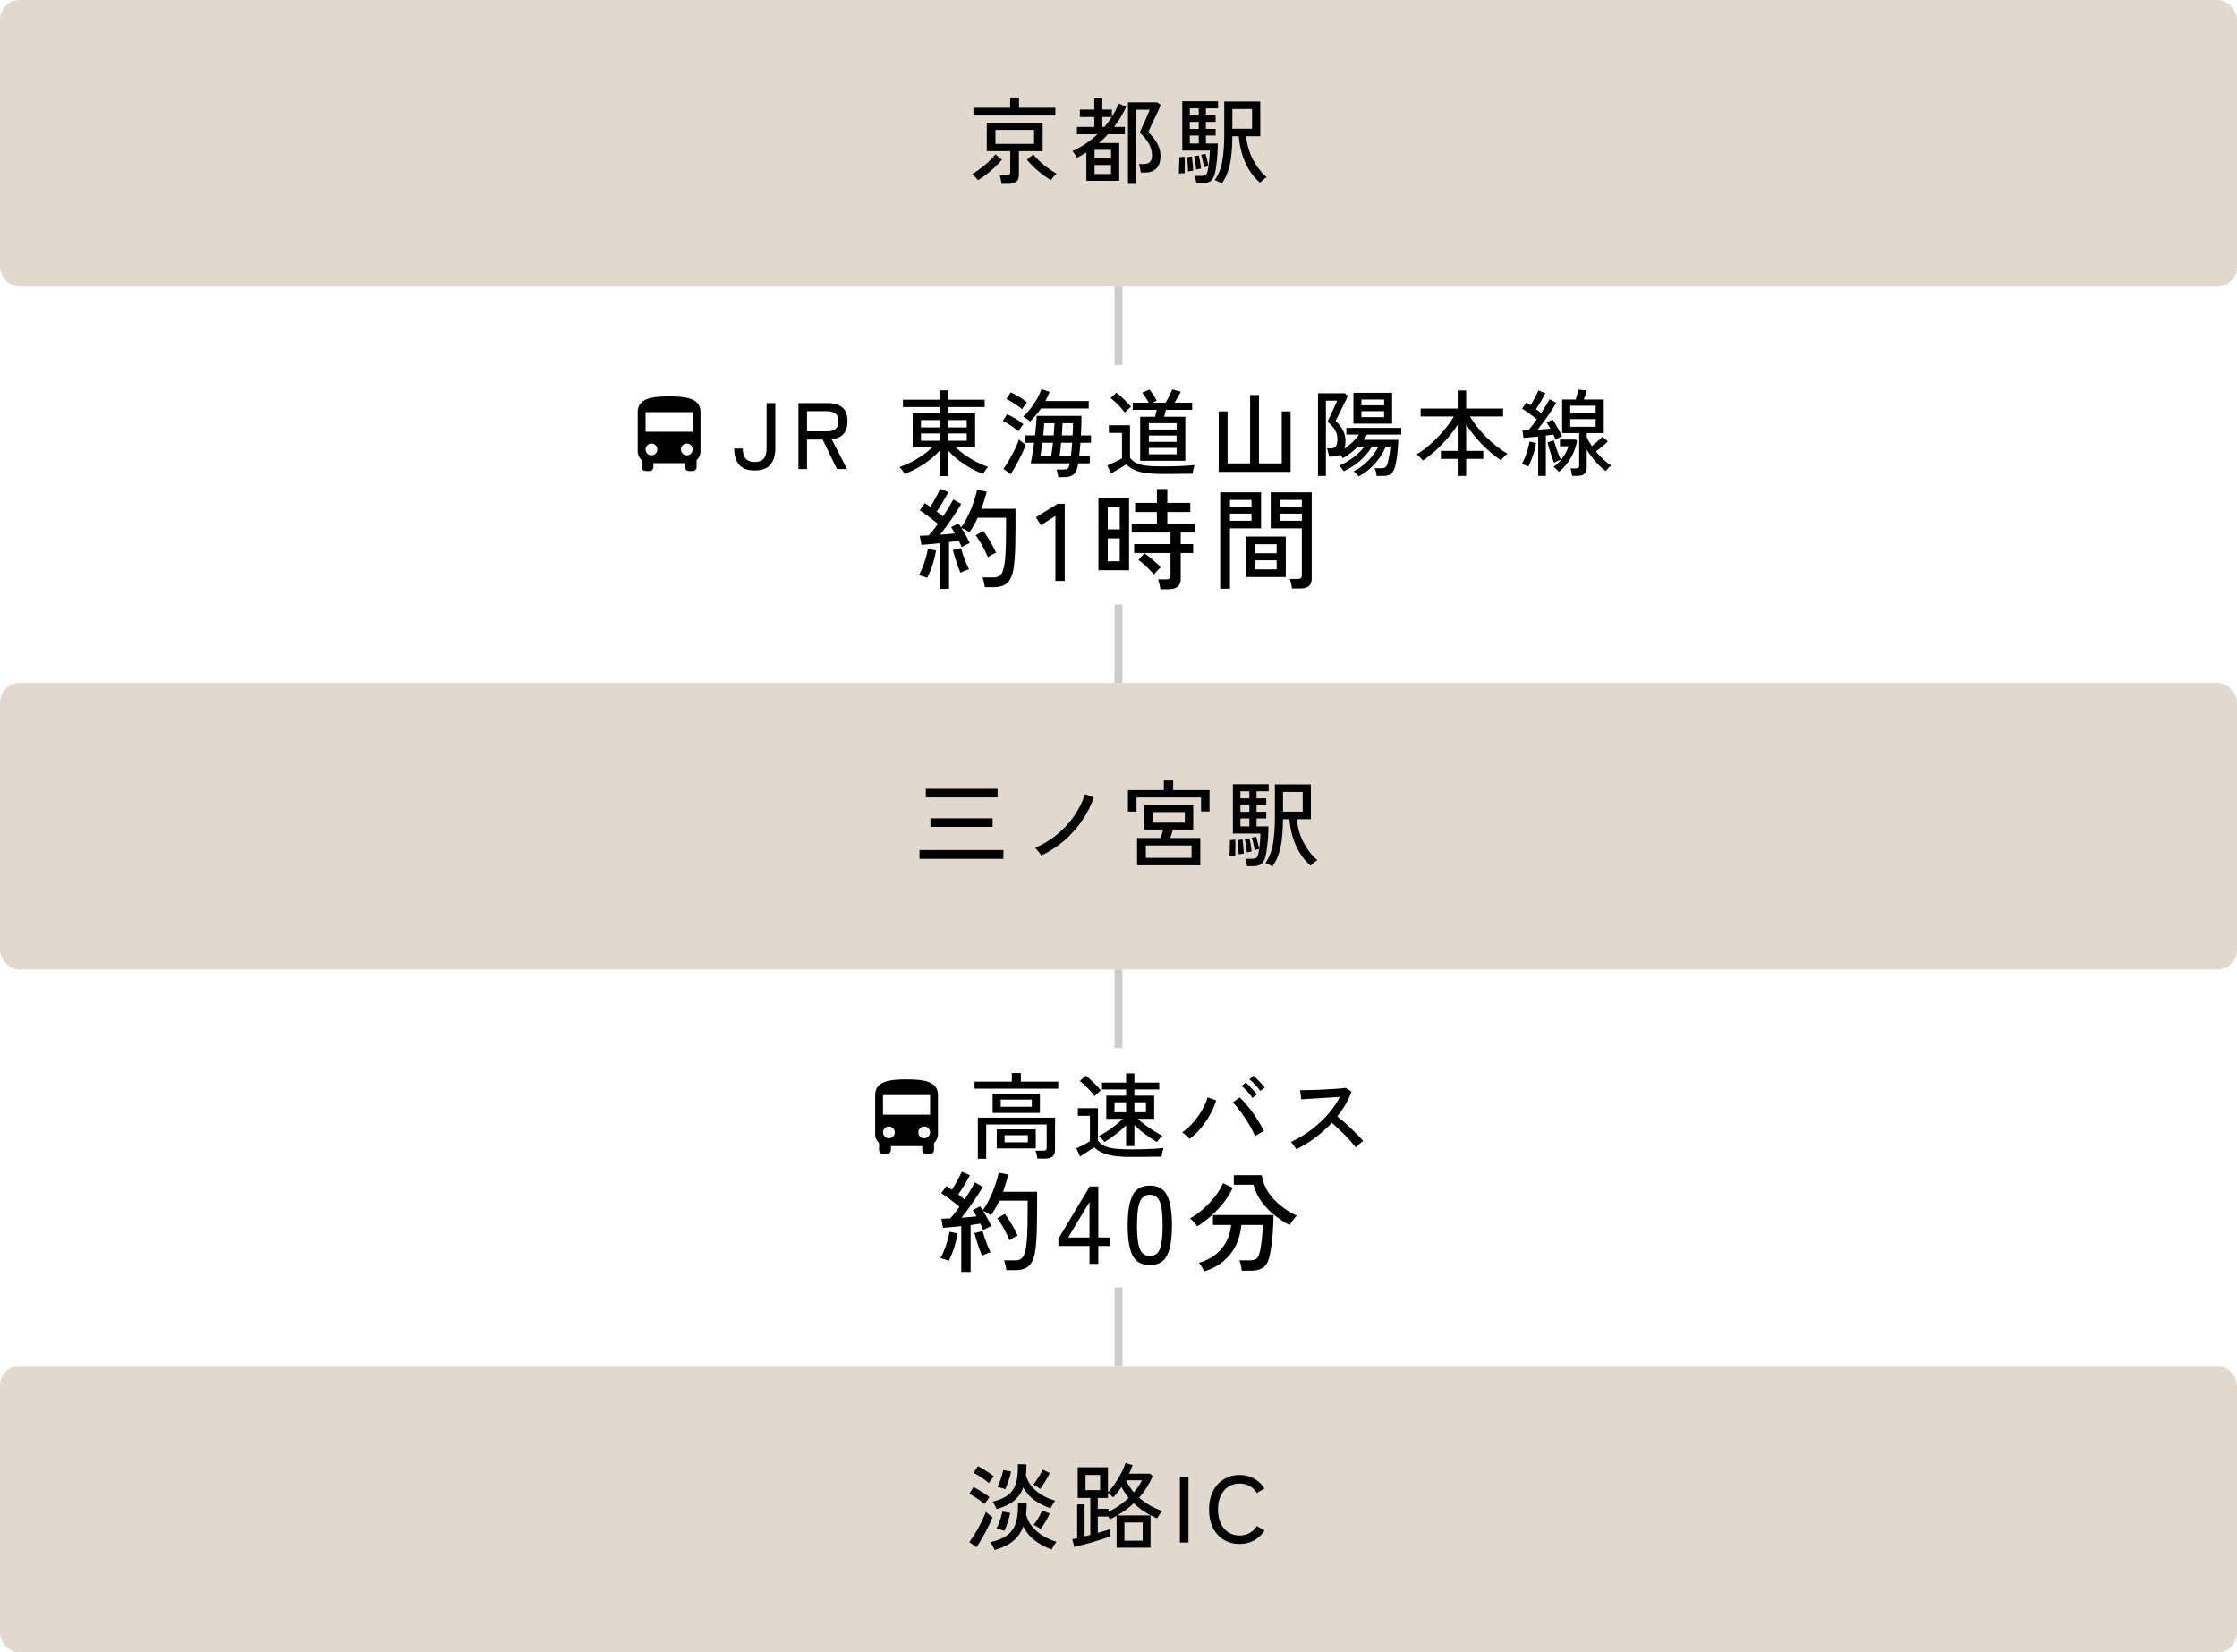
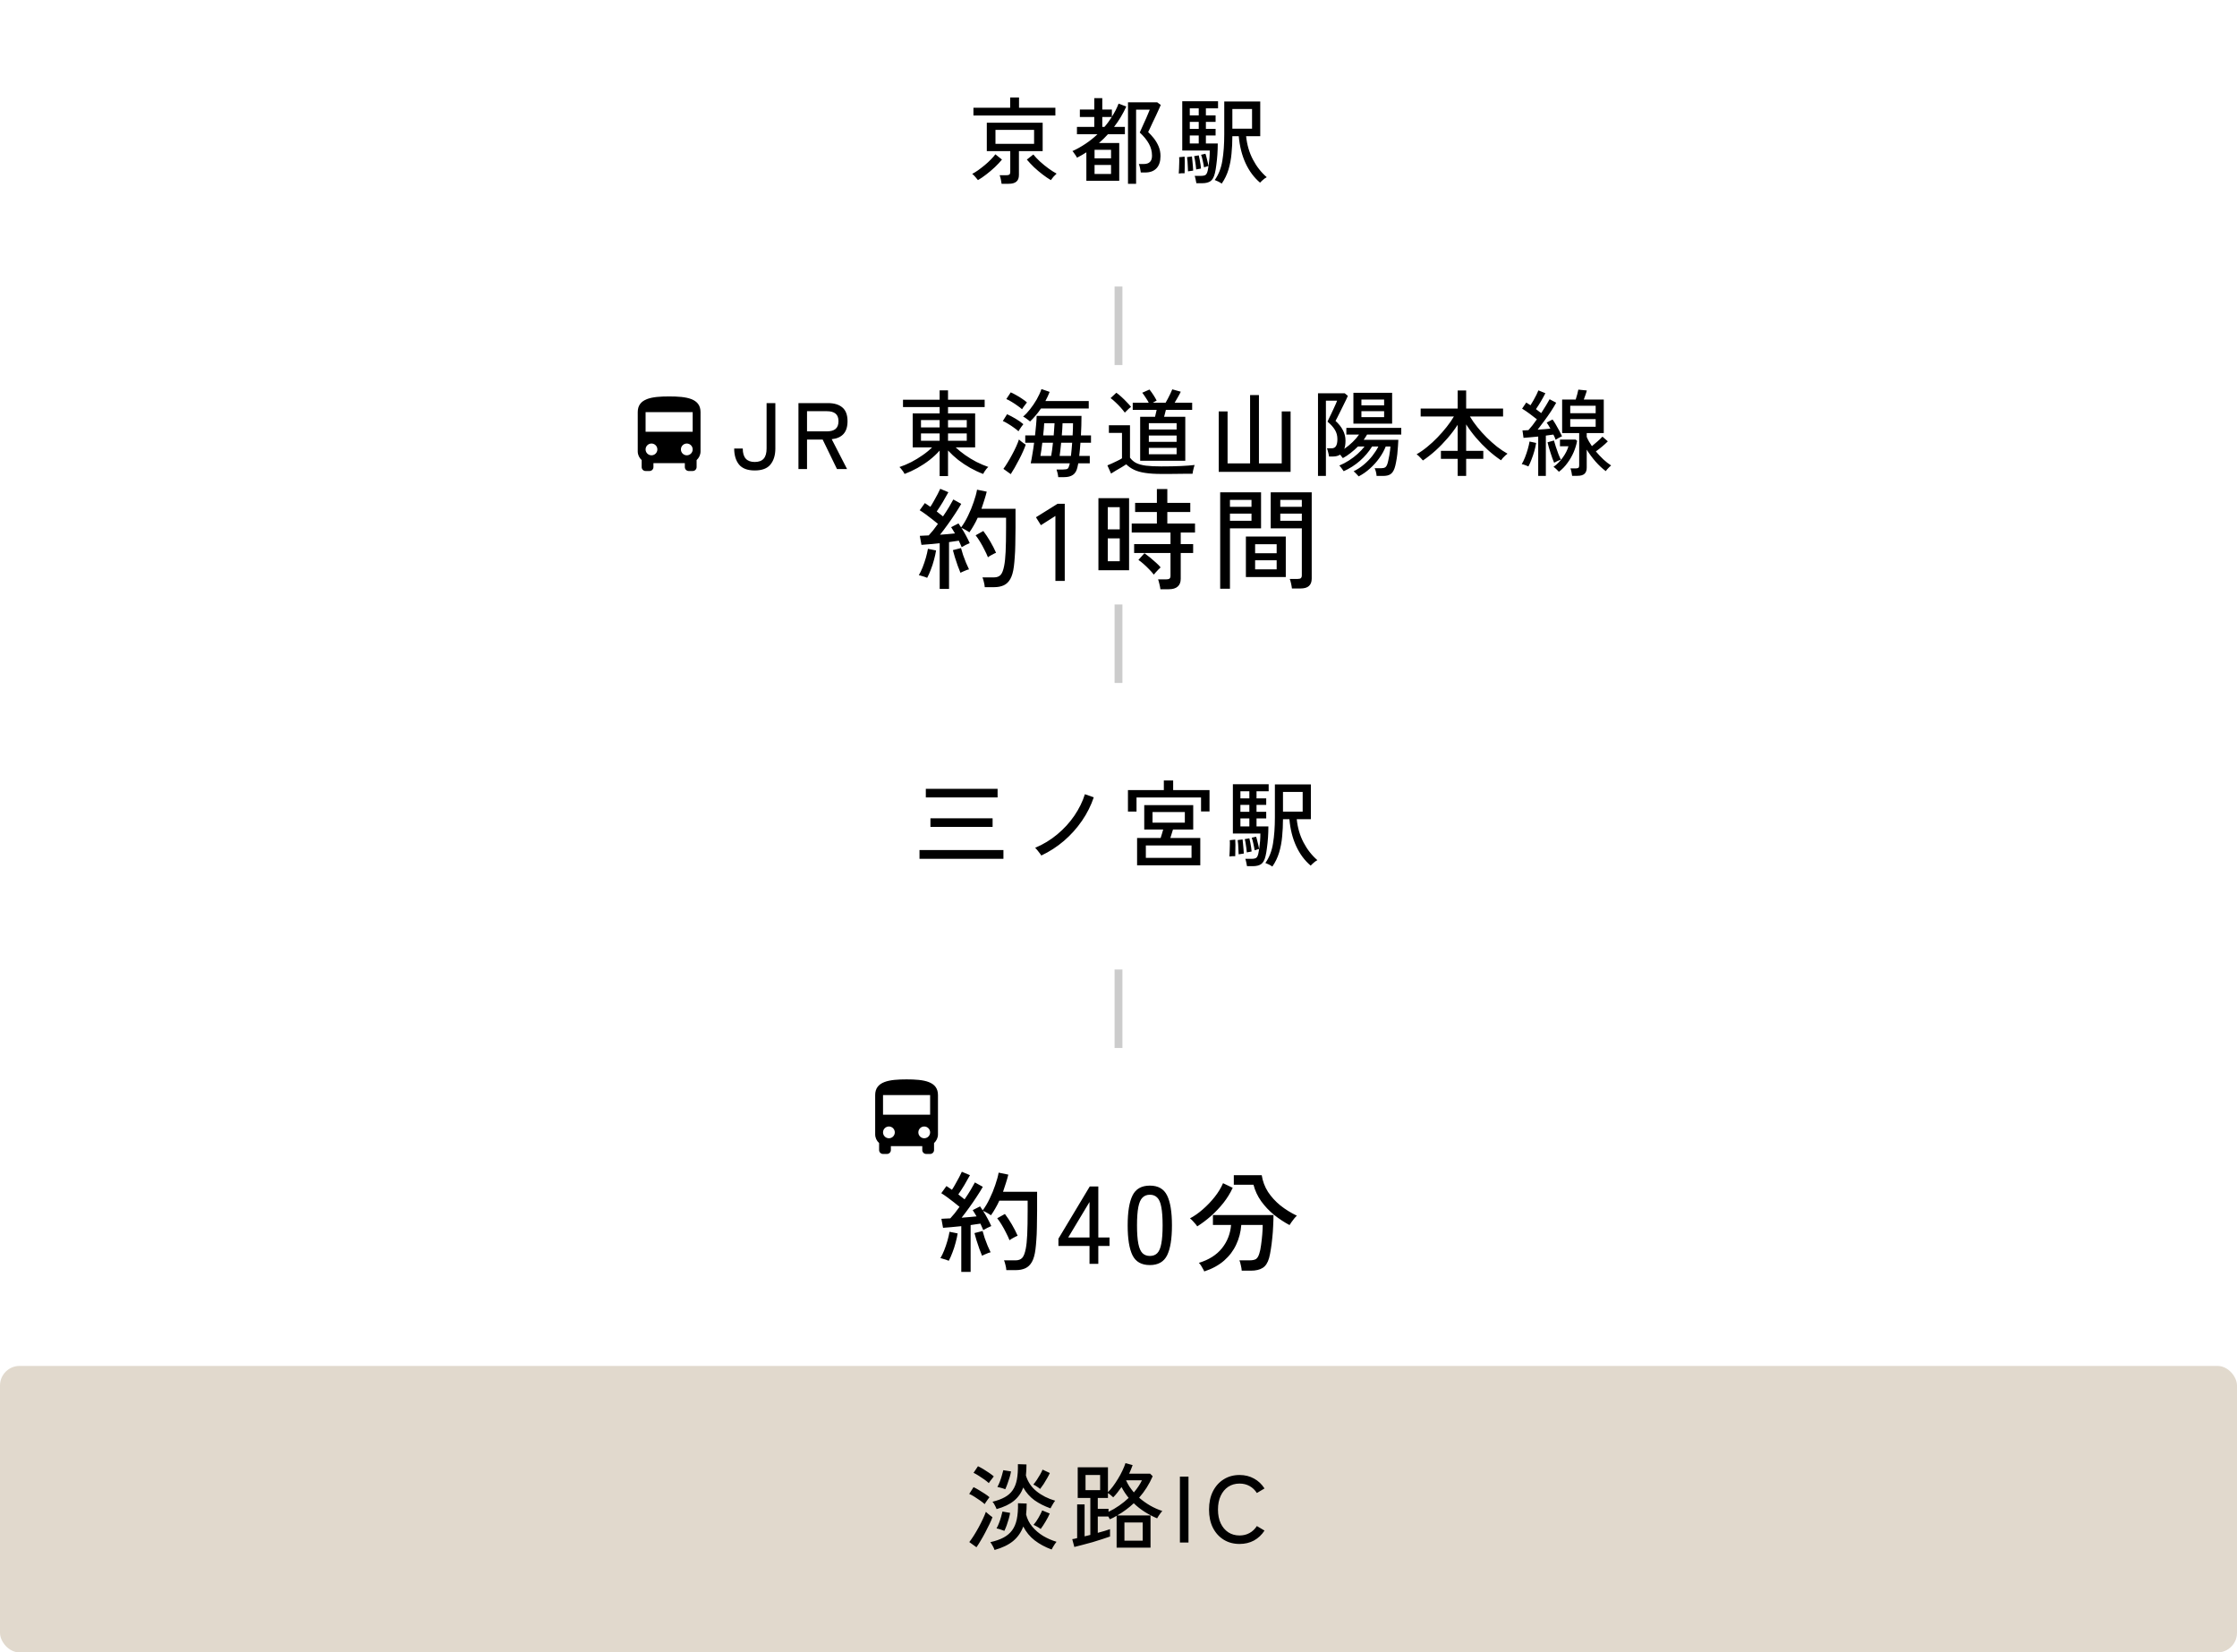
<svg xmlns="http://www.w3.org/2000/svg" width="570" height="421" viewBox="0 0 570 421" fill="none">
-   <rect width="570" height="73" rx="5" fill="#E1D9CD" />
  <path d="M255.212 46.824C255.18 46.52 255.116 46.144 255.02 45.696C254.924 45.248 254.82 44.896 254.708 44.64H256.484C256.82 44.64 257.06 44.584 257.204 44.472C257.348 44.344 257.42 44.128 257.42 43.824V38.496H251.444V31.272H265.676V38.496H259.628V44.568C259.628 45.352 259.412 45.92 258.98 46.272C258.564 46.64 257.908 46.824 257.012 46.824H255.212ZM248.036 29.424V27.456H257.396V24.84H259.652V27.456H268.916V29.424H248.036ZM253.652 36.648H263.492V33.096H253.652V36.648ZM267.764 45.888C267.108 45.504 266.404 45.024 265.652 44.448C264.9 43.872 264.172 43.256 263.468 42.6C262.78 41.928 262.172 41.28 261.644 40.656L263.3 39.36C263.748 39.92 264.316 40.52 265.004 41.16C265.708 41.8 266.436 42.392 267.188 42.936C267.94 43.48 268.62 43.912 269.228 44.232C269.004 44.424 268.74 44.688 268.436 45.024C268.148 45.376 267.924 45.664 267.764 45.888ZM249.188 45.888C249.028 45.664 248.796 45.384 248.492 45.048C248.204 44.712 247.948 44.464 247.724 44.304C248.188 44.064 248.692 43.752 249.236 43.368C249.796 42.968 250.356 42.536 250.916 42.072C251.492 41.592 252.012 41.112 252.476 40.632C252.956 40.152 253.34 39.712 253.628 39.312L255.308 40.656C254.796 41.28 254.188 41.928 253.484 42.6C252.78 43.256 252.052 43.872 251.3 44.448C250.564 45.024 249.86 45.504 249.188 45.888ZM276.812 46.056V38.808C276.044 39.304 275.252 39.76 274.436 40.176C274.372 40.032 274.268 39.856 274.124 39.648C273.98 39.424 273.828 39.208 273.668 39C273.524 38.776 273.388 38.608 273.26 38.496C274.396 37.984 275.5 37.368 276.572 36.648C277.66 35.928 278.684 35.112 279.644 34.2H274.412V32.328H278.828V29.808H275.156V27.912H278.828V25.008H280.868V27.912H283.316V29.736C283.652 29.208 283.964 28.672 284.252 28.128C284.54 27.568 284.796 26.992 285.02 26.4L286.988 27.144C286.572 28.056 286.1 28.952 285.572 29.832C285.06 30.696 284.492 31.528 283.868 32.328H286.628V34.2H282.308C281.956 34.6 281.588 34.984 281.204 35.352C280.82 35.72 280.428 36.08 280.028 36.432H285.188V46.056H276.812ZM287.42 46.824V26.064H294.86L295.772 26.736C295.692 26.944 295.54 27.288 295.316 27.768C295.108 28.248 294.86 28.792 294.572 29.4C294.284 30.008 293.996 30.608 293.708 31.2C293.436 31.792 293.196 32.312 292.988 32.76C292.78 33.208 292.636 33.504 292.556 33.648C293.052 34.112 293.54 34.648 294.02 35.256C294.5 35.864 294.9 36.544 295.22 37.296C295.54 38.048 295.7 38.872 295.7 39.768C295.7 41.112 295.364 42.144 294.692 42.864C294.02 43.584 293.06 43.944 291.812 43.944H290.684C290.652 43.624 290.588 43.248 290.492 42.816C290.396 42.384 290.292 42.04 290.18 41.784H291.452C292.124 41.784 292.636 41.616 292.988 41.28C293.356 40.944 293.54 40.408 293.54 39.672C293.54 38.584 293.276 37.568 292.748 36.624C292.22 35.664 291.444 34.712 290.42 33.768C290.468 33.64 290.58 33.384 290.756 33C290.932 32.616 291.132 32.168 291.356 31.656C291.596 31.144 291.828 30.632 292.052 30.12C292.276 29.608 292.468 29.152 292.628 28.752C292.804 28.352 292.916 28.08 292.964 27.936H289.484V46.824H287.42ZM278.9 44.328H283.1V42.024H278.9V44.328ZM278.9 40.344H283.1V38.16H278.9V40.344ZM280.868 32.328H281.42C281.772 31.928 282.1 31.52 282.404 31.104C282.724 30.672 283.02 30.24 283.292 29.808H280.868V32.328ZM311.3 46.776C311.092 46.616 310.796 46.44 310.412 46.248C310.044 46.072 309.748 45.944 309.524 45.864C310.516 44.472 311.164 42.816 311.468 40.896C311.788 38.96 311.948 36.744 311.948 34.248V25.848H321.116V34.704H317.516C317.74 36.88 318.316 38.856 319.244 40.632C320.172 42.408 321.348 43.912 322.772 45.144C322.628 45.208 322.436 45.328 322.196 45.504C321.972 45.68 321.756 45.864 321.548 46.056C321.34 46.248 321.18 46.408 321.068 46.536C319.532 45.24 318.3 43.584 317.372 41.568C316.444 39.552 315.868 37.264 315.644 34.704H314.012C314.012 36.224 313.94 37.704 313.796 39.144C313.668 40.568 313.412 41.92 313.028 43.2C312.644 44.48 312.068 45.672 311.3 46.776ZM304.844 46.68C304.812 46.424 304.748 46.096 304.652 45.696C304.572 45.312 304.492 45.016 304.412 44.808H305.972C306.532 44.808 306.932 44.728 307.172 44.568C307.428 44.392 307.62 44 307.748 43.392C307.828 43.04 307.908 42.584 307.988 42.024C308.068 41.464 308.132 40.864 308.18 40.224C308.228 39.568 308.252 38.944 308.252 38.352H301.244V25.8H310.364V27.6H307.268V29.4H309.74V31.056H307.268V32.832H309.74V34.512H307.268V36.552H310.292C310.292 37.48 310.26 38.416 310.196 39.36C310.132 40.288 310.044 41.16 309.932 41.976C309.836 42.792 309.716 43.496 309.572 44.088C309.332 45.112 308.956 45.8 308.444 46.152C307.948 46.504 307.228 46.68 306.284 46.68H304.844ZM314.012 32.784H319.028V27.768H314.012V32.784ZM300.356 44.208C300.388 43.872 300.412 43.44 300.428 42.912C300.46 42.384 300.476 41.856 300.476 41.328C300.492 40.8 300.484 40.376 300.452 40.056L301.844 39.912C301.876 40.232 301.892 40.664 301.892 41.208C301.892 41.736 301.884 42.272 301.868 42.816C301.868 43.344 301.86 43.784 301.844 44.136C301.668 44.12 301.42 44.12 301.1 44.136C300.78 44.152 300.532 44.176 300.356 44.208ZM302.708 43.656C302.708 43.352 302.692 42.968 302.66 42.504C302.644 42.024 302.62 41.56 302.588 41.112C302.556 40.648 302.516 40.288 302.468 40.032L303.716 39.864C303.764 40.168 303.804 40.552 303.836 41.016C303.884 41.464 303.924 41.912 303.956 42.36C304.004 42.808 304.028 43.176 304.028 43.464C303.916 43.48 303.7 43.512 303.38 43.56C303.06 43.592 302.836 43.624 302.708 43.656ZM303.164 36.552H305.444V34.512H303.164V36.552ZM304.796 43.176C304.78 42.856 304.74 42.488 304.676 42.072C304.628 41.64 304.564 41.216 304.484 40.8C304.42 40.384 304.348 40.048 304.268 39.792L305.444 39.576C305.524 39.864 305.604 40.224 305.684 40.656C305.764 41.072 305.836 41.488 305.9 41.904C305.964 42.32 306.004 42.664 306.02 42.936C305.956 42.952 305.836 42.976 305.66 43.008C305.484 43.04 305.308 43.072 305.132 43.104C304.972 43.136 304.86 43.16 304.796 43.176ZM303.164 29.4H305.444V27.6H303.164V29.4ZM303.164 32.832H305.444V31.056H303.164V32.832ZM306.788 42.624C306.724 42.16 306.62 41.616 306.476 40.992C306.348 40.368 306.204 39.848 306.044 39.432L307.148 39.168C307.244 39.408 307.34 39.728 307.436 40.128C307.548 40.512 307.644 40.904 307.724 41.304C307.82 41.688 307.892 42.016 307.94 42.288C307.892 42.304 307.78 42.336 307.604 42.384C307.444 42.432 307.284 42.48 307.124 42.528C306.964 42.576 306.852 42.608 306.788 42.624Z" fill="black" />
  <rect x="284" y="73" width="2" height="20" fill="#CCCCCC" />
  <path d="M176.5 110H164.5V105H176.5M175 116C174.602 116 174.221 115.842 173.939 115.561C173.658 115.279 173.5 114.898 173.5 114.5C173.5 114.102 173.658 113.721 173.939 113.439C174.221 113.158 174.602 113 175 113C175.398 113 175.779 113.158 176.061 113.439C176.342 113.721 176.5 114.102 176.5 114.5C176.5 114.898 176.342 115.279 176.061 115.561C175.779 115.842 175.398 116 175 116ZM166 116C165.602 116 165.221 115.842 164.939 115.561C164.658 115.279 164.5 114.898 164.5 114.5C164.5 114.102 164.658 113.721 164.939 113.439C165.221 113.158 165.602 113 166 113C166.398 113 166.779 113.158 167.061 113.439C167.342 113.721 167.5 114.102 167.5 114.5C167.5 114.898 167.342 115.279 167.061 115.561C166.779 115.842 166.398 116 166 116ZM162.5 115C162.5 115.88 162.89 116.67 163.5 117.22V119C163.5 119.265 163.605 119.52 163.793 119.707C163.98 119.895 164.235 120 164.5 120H165.5C165.765 120 166.02 119.895 166.207 119.707C166.395 119.52 166.5 119.265 166.5 119V118H174.5V119C174.5 119.265 174.605 119.52 174.793 119.707C174.98 119.895 175.235 120 175.5 120H176.5C176.765 120 177.02 119.895 177.207 119.707C177.395 119.52 177.5 119.265 177.5 119V117.22C178.11 116.67 178.5 115.88 178.5 115V105C178.5 101.5 174.92 101 170.5 101C166.08 101 162.5 101.5 162.5 105V115Z" fill="black" />
  <path d="M192.308 119.86C190.468 119.86 189.132 119.356 188.3 118.348C187.484 117.324 187.076 115.964 187.076 114.268H189.26C189.26 115.436 189.516 116.3 190.028 116.86C190.54 117.42 191.3 117.7 192.308 117.7C193.332 117.7 194.092 117.42 194.588 116.86C195.084 116.3 195.332 115.436 195.332 114.268V102.7H197.564V114.268C197.564 115.964 197.148 117.324 196.316 118.348C195.5 119.356 194.164 119.86 192.308 119.86ZM203.451 119.5V102.7H210.963C212.547 102.7 213.771 103.068 214.635 103.804C215.515 104.54 215.955 105.708 215.955 107.308C215.955 108.732 215.611 109.82 214.923 110.572C214.235 111.324 213.235 111.764 211.923 111.892L215.835 119.5H213.267L209.619 111.988H205.635V119.5H203.451ZM205.635 109.9H210.699C211.659 109.9 212.387 109.7 212.883 109.3C213.395 108.884 213.651 108.22 213.651 107.308C213.651 106.412 213.395 105.764 212.883 105.364C212.387 104.964 211.659 104.764 210.699 104.764H205.635V109.9ZM239.425 121.3V114.796C238.689 115.628 237.833 116.428 236.857 117.196C235.881 117.948 234.849 118.628 233.761 119.236C232.689 119.828 231.601 120.332 230.497 120.748C230.433 120.604 230.321 120.412 230.161 120.172C230.001 119.932 229.825 119.7 229.633 119.476C229.457 119.252 229.305 119.092 229.177 118.996C230.185 118.66 231.193 118.236 232.201 117.724C233.209 117.196 234.169 116.612 235.081 115.972C236.009 115.332 236.817 114.668 237.505 113.98H232.561V105.316H239.425V103.708H230.089V101.836H239.425V99.46H241.561V101.836H250.897V103.708H241.561V105.316H248.473V113.98H243.505C244.209 114.636 245.009 115.284 245.905 115.924C246.817 116.564 247.777 117.148 248.785 117.676C249.809 118.188 250.825 118.62 251.833 118.972C251.705 119.068 251.545 119.228 251.353 119.452C251.177 119.676 251.009 119.908 250.849 120.148C250.689 120.404 250.577 120.604 250.513 120.748C249.409 120.332 248.313 119.82 247.225 119.212C246.153 118.604 245.129 117.924 244.153 117.172C243.193 116.404 242.329 115.604 241.561 114.772V121.3H239.425ZM241.561 112.3H246.337V110.428H241.561V112.3ZM241.561 108.892H246.337V107.02H241.561V108.892ZM234.673 112.3H239.425V110.428H234.673V112.3ZM234.673 108.892H239.425V107.02H234.673V108.892ZM269.641 121.564C269.625 121.292 269.569 120.948 269.473 120.532C269.377 120.132 269.289 119.828 269.209 119.62H270.841C271.449 119.62 271.849 119.548 272.041 119.404C272.233 119.244 272.385 118.916 272.497 118.42C272.529 118.324 272.561 118.196 272.593 118.036H262.633C262.777 117.38 262.921 116.596 263.065 115.684C263.225 114.772 263.369 113.812 263.497 112.804H261.241V110.932H263.737C263.849 110.02 263.937 109.132 264.001 108.268C264.081 107.404 264.129 106.636 264.145 105.964H275.569C275.569 107.644 275.521 109.3 275.425 110.932H277.993V112.804H275.305C275.257 113.412 275.209 114.004 275.161 114.58C275.113 115.14 275.057 115.668 274.993 116.164H277.681V118.036H274.753C274.689 118.42 274.617 118.756 274.537 119.044C274.329 119.972 273.945 120.62 273.385 120.988C272.841 121.372 272.097 121.564 271.153 121.564H269.641ZM262.465 107.38C262.353 107.268 262.185 107.132 261.961 106.972C261.737 106.796 261.505 106.628 261.265 106.468C261.041 106.308 260.849 106.204 260.689 106.156C261.281 105.644 261.873 105.012 262.465 104.26C263.073 103.492 263.633 102.668 264.145 101.788C264.657 100.892 265.065 100.004 265.369 99.124L267.457 99.844C267.153 100.628 266.793 101.404 266.377 102.172H277.417V104.068H265.249C264.833 104.692 264.385 105.284 263.905 105.844C263.441 106.404 262.961 106.916 262.465 107.38ZM257.545 120.796L255.673 119.452C256.009 119.004 256.369 118.46 256.753 117.82C257.153 117.18 257.537 116.508 257.905 115.804C258.289 115.1 258.633 114.412 258.937 113.74C259.241 113.068 259.473 112.476 259.633 111.964C259.729 112.044 259.881 112.18 260.089 112.372C260.313 112.548 260.545 112.724 260.785 112.9C261.025 113.076 261.217 113.204 261.361 113.284C261.201 113.78 260.969 114.364 260.665 115.036C260.377 115.692 260.041 116.38 259.657 117.1C259.289 117.804 258.921 118.484 258.553 119.14C258.185 119.78 257.849 120.332 257.545 120.796ZM259.513 109.876C259.225 109.604 258.841 109.3 258.361 108.964C257.881 108.612 257.385 108.284 256.873 107.98C256.361 107.66 255.913 107.42 255.529 107.26L256.609 105.532C257.281 105.836 258.009 106.22 258.793 106.684C259.577 107.148 260.233 107.612 260.761 108.076C260.649 108.204 260.505 108.388 260.329 108.628C260.169 108.852 260.009 109.084 259.849 109.324C259.705 109.548 259.593 109.732 259.513 109.876ZM260.425 104.26C260.137 104.004 259.753 103.708 259.273 103.372C258.793 103.02 258.297 102.692 257.785 102.388C257.273 102.068 256.817 101.828 256.417 101.668L257.545 99.964C257.961 100.14 258.433 100.38 258.961 100.684C259.489 100.972 259.993 101.284 260.473 101.62C260.969 101.94 261.369 102.244 261.673 102.532C261.593 102.628 261.465 102.796 261.289 103.036C261.113 103.26 260.937 103.492 260.761 103.732C260.601 103.956 260.489 104.132 260.425 104.26ZM270.001 116.164H272.881C272.945 115.668 273.001 115.132 273.049 114.556C273.097 113.98 273.145 113.396 273.193 112.804H270.385C270.321 113.444 270.257 114.06 270.193 114.652C270.129 115.244 270.065 115.748 270.001 116.164ZM265.105 116.164H267.841C267.921 115.748 268.001 115.244 268.081 114.652C268.161 114.06 268.233 113.444 268.297 112.804H265.585C265.505 113.444 265.425 114.06 265.345 114.652C265.265 115.244 265.185 115.748 265.105 116.164ZM270.553 110.932H273.313C273.345 110.372 273.369 109.836 273.385 109.324C273.401 108.796 273.409 108.3 273.409 107.836H270.745C270.729 108.3 270.705 108.796 270.673 109.324C270.641 109.836 270.601 110.372 270.553 110.932ZM265.801 110.932H268.489C268.537 110.34 268.577 109.78 268.609 109.252C268.657 108.708 268.689 108.236 268.705 107.836H266.065C266.049 108.268 266.017 108.748 265.969 109.276C265.921 109.804 265.865 110.356 265.801 110.932ZM290.521 117.388V106.18H294.313C294.473 105.572 294.609 104.988 294.721 104.428H288.625V102.604H292.705C292.497 102.188 292.233 101.748 291.913 101.284C291.609 100.804 291.321 100.396 291.049 100.06L292.897 99.244C293.617 100.156 294.225 101.092 294.721 102.052L293.737 102.604H297.001C297.193 102.284 297.393 101.924 297.601 101.524C297.825 101.108 298.033 100.692 298.225 100.276C298.433 99.86 298.593 99.5 298.705 99.196L300.865 99.796C300.705 100.148 300.473 100.588 300.169 101.116C299.865 101.644 299.577 102.14 299.305 102.604H303.769V104.428H297.073C297.009 104.684 296.937 104.972 296.857 105.292C296.777 105.612 296.697 105.908 296.617 106.18H302.017V117.388H290.521ZM295.921 120.748C294.273 120.748 292.897 120.66 291.793 120.484C290.689 120.324 289.753 120.06 288.985 119.692C288.233 119.34 287.561 118.876 286.969 118.3C286.681 118.508 286.289 118.756 285.793 119.044C285.297 119.332 284.801 119.62 284.305 119.908C283.809 120.196 283.409 120.444 283.105 120.652L282.169 118.564C282.441 118.452 282.817 118.292 283.297 118.084C283.793 117.86 284.281 117.628 284.761 117.388C285.257 117.148 285.633 116.94 285.889 116.764V110.284H282.553V108.34H287.929V116.596C288.329 117.156 288.841 117.604 289.465 117.94C290.089 118.26 290.921 118.492 291.961 118.636C293.001 118.764 294.321 118.828 295.921 118.828C297.857 118.828 299.513 118.796 300.889 118.732C302.281 118.668 303.449 118.58 304.393 118.468C304.345 118.58 304.281 118.788 304.201 119.092C304.121 119.38 304.049 119.676 303.985 119.98C303.921 120.284 303.881 120.524 303.865 120.7C303.465 120.7 302.945 120.7 302.305 120.7C301.681 120.716 301.001 120.724 300.265 120.724C299.529 120.74 298.785 120.748 298.033 120.748C297.281 120.748 296.577 120.748 295.921 120.748ZM292.729 115.732H299.809V114.1H292.729V115.732ZM292.729 112.564H299.809V110.956H292.729V112.564ZM292.729 109.42H299.809V107.812H292.729V109.42ZM286.609 105.124C286.337 104.74 285.993 104.316 285.577 103.852C285.161 103.388 284.721 102.94 284.257 102.508C283.809 102.076 283.385 101.716 282.985 101.428L284.449 100.06C284.849 100.332 285.281 100.684 285.745 101.116C286.225 101.548 286.681 101.996 287.113 102.46C287.561 102.908 287.921 103.308 288.193 103.66C288.081 103.74 287.913 103.876 287.689 104.068C287.481 104.26 287.273 104.46 287.065 104.668C286.857 104.86 286.705 105.012 286.609 105.124ZM310.537 120.22V104.812H312.793V118.06H318.529V100.66H320.785V118.06H326.593V104.812H328.849V120.22H310.537ZM346.201 121.372C346.057 121.212 345.849 120.988 345.577 120.7C345.305 120.412 345.081 120.204 344.905 120.076C345.881 119.596 346.769 119.012 347.569 118.324C348.385 117.636 349.097 116.9 349.705 116.116C350.329 115.316 350.833 114.532 351.217 113.764H349.609C348.793 115.092 347.761 116.308 346.513 117.412C345.265 118.5 343.889 119.38 342.385 120.052C342.273 119.86 342.089 119.604 341.833 119.284C341.593 118.948 341.401 118.724 341.257 118.612C342.105 118.26 342.929 117.828 343.729 117.316C344.529 116.804 345.265 116.244 345.937 115.636C346.625 115.012 347.209 114.388 347.689 113.764H346.009C345.433 114.34 344.817 114.884 344.161 115.396C343.521 115.908 342.857 116.348 342.169 116.716C342.105 116.62 342.001 116.492 341.857 116.332C341.729 116.156 341.601 115.988 341.473 115.828C340.993 116.148 340.369 116.308 339.601 116.308H338.641C338.609 116.004 338.537 115.644 338.425 115.228C338.329 114.812 338.225 114.476 338.113 114.22H339.265C339.809 114.22 340.193 114.028 340.417 113.644C340.657 113.26 340.777 112.676 340.777 111.892C340.777 110.996 340.569 110.212 340.153 109.54C339.753 108.852 339.121 108.148 338.257 107.428C338.305 107.316 338.409 107.084 338.569 106.732C338.745 106.38 338.945 105.972 339.169 105.508C339.393 105.028 339.617 104.548 339.841 104.068C340.065 103.588 340.257 103.164 340.417 102.796C340.577 102.428 340.673 102.188 340.705 102.076H337.849V121.252H335.833V100.204H342.649L343.441 100.852C343.377 101.044 343.233 101.364 343.009 101.812C342.801 102.26 342.553 102.764 342.265 103.324C341.993 103.884 341.721 104.436 341.449 104.98C341.177 105.524 340.937 106.004 340.729 106.42C340.521 106.82 340.377 107.092 340.297 107.236C341.113 107.972 341.737 108.756 342.169 109.588C342.617 110.404 342.841 111.3 342.841 112.276C342.841 113.14 342.737 113.836 342.529 114.364C343.313 113.82 344.025 113.236 344.665 112.612C345.321 111.972 345.865 111.34 346.297 110.716H343.057V109.012H357.049V110.716H348.337C348.225 110.94 348.089 111.164 347.929 111.388C347.785 111.612 347.633 111.836 347.473 112.06H356.305C356.289 112.492 356.257 113.036 356.209 113.692C356.177 114.332 356.121 115.004 356.041 115.708C355.961 116.412 355.857 117.084 355.729 117.724C355.617 118.348 355.489 118.868 355.345 119.284C355.089 120.02 354.737 120.532 354.289 120.82C353.857 121.108 353.249 121.252 352.465 121.252H350.761C350.745 120.932 350.689 120.58 350.593 120.196C350.497 119.828 350.385 119.524 350.257 119.284H352.009C352.393 119.284 352.697 119.22 352.921 119.092C353.145 118.948 353.329 118.684 353.473 118.3C353.569 118.06 353.657 117.74 353.737 117.34C353.833 116.924 353.921 116.492 354.001 116.044C354.081 115.58 354.145 115.148 354.193 114.748C354.241 114.332 354.273 114.004 354.289 113.764H353.089C352.689 114.772 352.145 115.756 351.457 116.716C350.769 117.676 349.977 118.556 349.081 119.356C348.201 120.156 347.241 120.828 346.201 121.372ZM344.857 107.932V100.084H354.721V107.932H344.857ZM346.897 106.276H352.681V104.764H346.897V106.276ZM346.897 103.276H352.681V101.788H346.897V103.276ZM371.425 121.252V116.908H367.153V114.868H371.425V108.22C370.705 109.34 369.857 110.468 368.881 111.604C367.921 112.724 366.897 113.78 365.809 114.772C364.721 115.748 363.641 116.596 362.569 117.316C362.457 117.172 362.297 116.996 362.089 116.788C361.897 116.564 361.697 116.356 361.489 116.164C361.281 115.972 361.105 115.828 360.961 115.732C361.841 115.236 362.729 114.62 363.625 113.884C364.537 113.148 365.417 112.34 366.265 111.46C367.113 110.58 367.897 109.684 368.617 108.772C369.353 107.844 369.969 106.956 370.465 106.108H361.993V104.092H371.425V99.484H373.585V104.092H382.993V106.108H374.545C375.073 107.004 375.705 107.908 376.441 108.82C377.177 109.732 377.969 110.612 378.817 111.46C379.681 112.308 380.561 113.092 381.457 113.812C382.369 114.516 383.257 115.108 384.121 115.588C383.977 115.684 383.793 115.836 383.569 116.044C383.345 116.252 383.129 116.468 382.921 116.692C382.729 116.916 382.577 117.108 382.465 117.268C381.345 116.516 380.233 115.644 379.129 114.652C378.041 113.66 377.025 112.612 376.081 111.508C375.137 110.388 374.305 109.26 373.585 108.124V114.868H377.953V116.908H373.585V121.252H371.425ZM400.585 121.228C400.553 120.956 400.497 120.628 400.417 120.244C400.337 119.86 400.249 119.556 400.153 119.332H401.521C401.841 119.332 402.065 119.284 402.193 119.188C402.321 119.076 402.385 118.868 402.385 118.564V110.332H398.041V101.788H401.497C401.625 101.42 401.753 100.988 401.881 100.492C402.009 99.98 402.105 99.572 402.169 99.268L404.329 99.484C404.265 99.772 404.153 100.14 403.993 100.588C403.849 101.036 403.705 101.436 403.561 101.788H408.649V110.332H404.305V111.316C404.465 111.7 404.657 112.092 404.881 112.492C405.105 112.876 405.353 113.268 405.625 113.668C406.089 113.3 406.569 112.892 407.065 112.444C407.577 111.996 407.993 111.596 408.313 111.244L409.681 112.444C409.297 112.844 408.817 113.284 408.241 113.764C407.681 114.228 407.145 114.644 406.633 115.012C407.225 115.716 407.857 116.388 408.529 117.028C409.201 117.652 409.865 118.172 410.521 118.588C410.409 118.668 410.257 118.804 410.065 118.996C409.889 119.172 409.713 119.356 409.537 119.548C409.361 119.74 409.233 119.9 409.153 120.028C408.273 119.372 407.409 118.564 406.561 117.604C405.713 116.628 404.961 115.612 404.305 114.556V119.14C404.305 119.86 404.113 120.388 403.729 120.724C403.361 121.06 402.761 121.228 401.929 121.228H400.585ZM391.945 121.252V111.22C391.241 111.284 390.561 111.348 389.905 111.412C389.249 111.476 388.681 111.524 388.201 111.556L387.937 109.66C388.145 109.644 388.377 109.636 388.633 109.636C388.889 109.62 389.161 109.604 389.449 109.588C390.089 108.9 390.809 107.98 391.609 106.828C391.081 106.396 390.465 105.924 389.761 105.412C389.073 104.9 388.433 104.468 387.841 104.116L388.897 102.556C389.073 102.668 389.249 102.78 389.425 102.892C389.601 103.004 389.785 103.124 389.977 103.252C390.233 102.868 390.489 102.444 390.745 101.98C391.017 101.5 391.265 101.036 391.489 100.588C391.713 100.14 391.881 99.764 391.993 99.46L393.769 100.18C393.449 100.82 393.073 101.508 392.641 102.244C392.209 102.98 391.785 103.644 391.369 104.236C391.609 104.412 391.841 104.588 392.065 104.764C392.289 104.94 392.505 105.1 392.713 105.244C393.177 104.54 393.593 103.876 393.961 103.252C394.345 102.628 394.641 102.116 394.849 101.716L396.529 102.604C396.177 103.244 395.737 103.972 395.209 104.788C394.681 105.588 394.113 106.396 393.505 107.212C392.913 108.028 392.345 108.78 391.801 109.468C392.377 109.436 392.945 109.396 393.505 109.348C394.065 109.3 394.577 109.252 395.041 109.204C394.721 108.596 394.409 108.084 394.105 107.668L395.593 106.876C395.865 107.228 396.145 107.66 396.433 108.172C396.737 108.668 397.025 109.18 397.297 109.708C397.585 110.236 397.825 110.716 398.017 111.148C397.809 111.228 397.529 111.364 397.177 111.556C396.841 111.748 396.577 111.908 396.385 112.036C396.257 111.652 396.065 111.212 395.809 110.716C395.537 110.748 395.241 110.788 394.921 110.836C394.601 110.884 394.257 110.932 393.889 110.98V121.252H391.945ZM397.225 120.196C397.065 120.02 396.849 119.804 396.577 119.548C396.321 119.292 396.073 119.092 395.833 118.948C396.761 118.292 397.561 117.484 398.233 116.524C398.921 115.564 399.393 114.62 399.649 113.692H397.489V111.988H401.473L401.857 112.324C401.681 113.284 401.385 114.252 400.969 115.228C400.553 116.188 400.025 117.1 399.385 117.964C398.761 118.828 398.041 119.572 397.225 120.196ZM400.105 108.724H406.585V106.78H400.105V108.724ZM400.105 105.268H406.585V103.372H400.105V105.268ZM389.449 118.828C389.241 118.748 388.961 118.636 388.609 118.492C388.257 118.348 387.969 118.268 387.745 118.252C388.017 117.804 388.289 117.244 388.561 116.572C388.833 115.884 389.073 115.18 389.281 114.46C389.489 113.724 389.641 113.068 389.737 112.492L391.417 112.852C391.321 113.476 391.169 114.164 390.961 114.916C390.753 115.652 390.513 116.364 390.241 117.052C389.985 117.74 389.721 118.332 389.449 118.828ZM396.001 117.892C395.873 117.62 395.729 117.26 395.569 116.812C395.409 116.364 395.249 115.884 395.089 115.372C394.929 114.86 394.777 114.372 394.633 113.908C394.505 113.428 394.401 113.02 394.321 112.684L395.953 112.228C396.065 112.644 396.225 113.172 396.433 113.812C396.641 114.436 396.857 115.052 397.081 115.66C397.321 116.268 397.537 116.756 397.729 117.124C397.489 117.188 397.193 117.3 396.841 117.46C396.505 117.62 396.225 117.764 396.001 117.892Z" fill="black" />
  <path d="M239.44 150.044V138.396C238.544 138.489 237.685 138.573 236.864 138.648C236.043 138.723 235.352 138.779 234.792 138.816L234.372 136.52C234.671 136.501 235.007 136.483 235.38 136.464C235.772 136.445 236.192 136.427 236.64 136.408C236.976 136.053 237.349 135.624 237.76 135.12C238.171 134.597 238.581 134.047 238.992 133.468C238.581 133.113 238.105 132.731 237.564 132.32C237.023 131.891 236.472 131.471 235.912 131.06C235.352 130.649 234.829 130.295 234.344 129.996L235.66 128.176C235.865 128.307 236.089 128.456 236.332 128.624C236.575 128.773 236.817 128.941 237.06 129.128C237.359 128.68 237.667 128.167 237.984 127.588C238.32 127.009 238.628 126.449 238.908 125.908C239.207 125.348 239.431 124.891 239.58 124.536L241.652 125.404C241.241 126.169 240.765 127.009 240.224 127.924C239.683 128.82 239.169 129.613 238.684 130.304C238.983 130.528 239.263 130.752 239.524 130.976C239.804 131.181 240.056 131.377 240.28 131.564C240.859 130.724 241.381 129.912 241.848 129.128C242.315 128.344 242.669 127.719 242.912 127.252L244.928 128.372C244.517 129.1 244.004 129.931 243.388 130.864C242.791 131.779 242.156 132.703 241.484 133.636C240.812 134.569 240.159 135.437 239.524 136.24C240.233 136.184 240.915 136.128 241.568 136.072C242.221 136.016 242.809 135.96 243.332 135.904C243.164 135.605 242.996 135.325 242.828 135.064C242.66 134.784 242.501 134.532 242.352 134.308L244.228 133.356C244.452 133.655 244.676 133.991 244.9 134.364C245.535 133.524 246.123 132.535 246.664 131.396C247.224 130.257 247.7 129.1 248.092 127.924C248.503 126.748 248.792 125.693 248.96 124.76L251.424 125.264C251.256 125.955 251.051 126.673 250.808 127.42C250.584 128.148 250.341 128.885 250.08 129.632H258.76V134.392C258.76 136.091 258.741 137.547 258.704 138.76C258.685 139.973 258.639 141.028 258.564 141.924C258.508 142.801 258.433 143.604 258.34 144.332C258.172 145.676 257.873 146.731 257.444 147.496C257.015 148.261 256.455 148.803 255.764 149.12C255.073 149.437 254.252 149.596 253.3 149.596H250.92C250.901 149.223 250.827 148.784 250.696 148.28C250.584 147.795 250.463 147.403 250.332 147.104H253.272C254 147.104 254.56 146.899 254.952 146.488C255.344 146.077 255.652 145.284 255.876 144.108C256.044 143.268 256.165 142.092 256.24 140.58C256.315 139.049 256.352 136.987 256.352 134.392V131.9H249.128C248.829 132.572 248.493 133.225 248.12 133.86C247.765 134.495 247.392 135.083 247 135.624C246.776 135.456 246.449 135.251 246.02 135.008C245.591 134.765 245.245 134.597 244.984 134.504C245.395 135.12 245.787 135.783 246.16 136.492C246.533 137.183 246.841 137.808 247.084 138.368C246.841 138.461 246.496 138.62 246.048 138.844C245.6 139.068 245.264 139.255 245.04 139.404C244.947 139.161 244.835 138.9 244.704 138.62C244.592 138.34 244.461 138.051 244.312 137.752C243.957 137.808 243.565 137.864 243.136 137.92C242.725 137.976 242.287 138.041 241.82 138.116V150.044H239.44ZM236.248 147.216C236.099 147.141 235.884 147.057 235.604 146.964C235.324 146.871 235.044 146.787 234.764 146.712C234.503 146.619 234.288 146.563 234.12 146.544C234.437 146.021 234.755 145.368 235.072 144.584C235.389 143.781 235.669 142.96 235.912 142.12C236.155 141.261 236.332 140.496 236.444 139.824L238.516 140.244C238.404 140.972 238.227 141.775 237.984 142.652C237.76 143.511 237.489 144.341 237.172 145.144C236.873 145.947 236.565 146.637 236.248 147.216ZM251.732 141.98C251.489 141.364 251.191 140.72 250.836 140.048C250.5 139.357 250.136 138.695 249.744 138.06C249.352 137.407 248.969 136.847 248.596 136.38L250.556 135.288C251.153 136.072 251.741 136.959 252.32 137.948C252.899 138.937 253.393 139.899 253.804 140.832C253.543 140.925 253.179 141.103 252.712 141.364C252.264 141.607 251.937 141.812 251.732 141.98ZM244.732 145.928C244.527 145.443 244.293 144.845 244.032 144.136C243.771 143.408 243.528 142.68 243.304 141.952C243.099 141.224 242.931 140.627 242.8 140.16L244.872 139.628C245.003 140.132 245.18 140.729 245.404 141.42C245.647 142.092 245.899 142.755 246.16 143.408C246.44 144.061 246.692 144.612 246.916 145.06C246.767 145.079 246.543 145.144 246.244 145.256C245.945 145.368 245.656 145.489 245.376 145.62C245.096 145.751 244.881 145.853 244.732 145.928ZM268.924 148V131.452L265.228 133.804L263.968 131.788L269.484 128.344H271.304V148H268.924ZM295.676 150.128C295.639 149.755 295.555 149.316 295.424 148.812C295.312 148.308 295.2 147.907 295.088 147.608H297.16C297.552 147.608 297.832 147.543 298 147.412C298.168 147.281 298.252 147.029 298.252 146.656V140.888H288.984V138.62H298.252V135.68H288.368V133.384H294.78V130.444H289.236V128.12H294.78V124.592H297.44V128.12H303.292V130.444H297.44V133.384H304.496V135.68H300.856V138.62H304.02V140.888H300.856V147.468C300.856 148.327 300.604 148.98 300.1 149.428C299.596 149.895 298.822 150.128 297.776 150.128H295.676ZM279.884 145.284V126.916H287.696V145.284H279.884ZM282.264 142.988H285.316V137.164H282.264V142.988ZM282.264 134.868H285.316V129.212H282.264V134.868ZM293.996 146.404C293.679 145.975 293.287 145.527 292.82 145.06C292.354 144.575 291.878 144.117 291.392 143.688C290.907 143.259 290.468 142.913 290.076 142.652L291.616 140.944C292.064 141.261 292.55 141.635 293.072 142.064C293.595 142.493 294.09 142.923 294.556 143.352C295.042 143.781 295.434 144.183 295.732 144.556C295.602 144.668 295.406 144.855 295.144 145.116C294.902 145.377 294.668 145.629 294.444 145.872C294.22 146.115 294.071 146.292 293.996 146.404ZM329.192 149.932C329.155 149.577 329.08 149.148 328.968 148.644C328.856 148.14 328.744 147.757 328.632 147.496H330.648C331.04 147.496 331.311 147.431 331.46 147.3C331.628 147.151 331.712 146.908 331.712 146.572V134.616H323.788V125.432H334.232V147.384C334.232 148.243 333.999 148.877 333.532 149.288C333.084 149.717 332.347 149.932 331.32 149.932H329.192ZM310.908 149.988V125.432H321.324V134.616H313.4V149.988H310.908ZM317.46 147.02V136.688H327.624V147.02H317.46ZM319.812 145.06H325.3V142.736H319.812V145.06ZM319.812 140.944H325.3V138.648H319.812V140.944ZM313.4 132.684H318.888V130.864H313.4V132.684ZM326.224 132.684H331.712V130.864H326.224V132.684ZM313.4 129.128H318.888V127.364H313.4V129.128ZM326.224 129.128H331.712V127.364H326.224V129.128Z" fill="black" />
  <rect x="284" y="154" width="2" height="20" fill="#CCCCCC" />
-   <rect y="174" width="570" height="73" rx="5" fill="#E1D9CD" />
  <path d="M234.296 218.808V216.576H255.68V218.808H234.296ZM235.904 203.16V200.976H254.192V203.16H235.904ZM237.08 210.672V208.488H252.92V210.672H237.08ZM265.328 217.968C265.248 217.808 265.104 217.6 264.896 217.344C264.704 217.088 264.504 216.832 264.296 216.576C264.088 216.32 263.912 216.128 263.768 216C265.848 215.12 267.728 213.976 269.408 212.568C271.104 211.16 272.552 209.576 273.752 207.816C274.952 206.056 275.848 204.232 276.44 202.344L278.696 203.136C277.992 205.232 276.992 207.224 275.696 209.112C274.4 211 272.872 212.704 271.112 214.224C269.352 215.728 267.424 216.976 265.328 217.968ZM289.736 220.464V213.504H295.736C295.848 213.184 295.96 212.824 296.072 212.424C296.2 212.008 296.304 211.648 296.384 211.344H291.56V205.128H304.04V211.344H298.88C298.784 211.664 298.672 212.024 298.544 212.424C298.432 212.824 298.32 213.184 298.208 213.504H305.84V220.464H289.736ZM287.408 206.76V201.288H296.552V198.84H298.928V201.288H308.192V206.736H306.032V203.184H289.592V206.76H287.408ZM291.968 218.568H303.608V215.4H291.968V218.568ZM293.672 209.592H301.904V206.88H293.672V209.592ZM324.2 220.776C323.992 220.616 323.696 220.44 323.312 220.248C322.944 220.072 322.648 219.944 322.424 219.864C323.416 218.472 324.064 216.816 324.368 214.896C324.688 212.96 324.848 210.744 324.848 208.248V199.848H334.016V208.704H330.416C330.64 210.88 331.216 212.856 332.144 214.632C333.072 216.408 334.248 217.912 335.672 219.144C335.528 219.208 335.336 219.328 335.096 219.504C334.872 219.68 334.656 219.864 334.448 220.056C334.24 220.248 334.08 220.408 333.968 220.536C332.432 219.24 331.2 217.584 330.272 215.568C329.344 213.552 328.768 211.264 328.544 208.704H326.912C326.912 210.224 326.84 211.704 326.696 213.144C326.568 214.568 326.312 215.92 325.928 217.2C325.544 218.48 324.968 219.672 324.2 220.776ZM317.744 220.68C317.712 220.424 317.648 220.096 317.552 219.696C317.472 219.312 317.392 219.016 317.312 218.808H318.872C319.432 218.808 319.832 218.728 320.072 218.568C320.328 218.392 320.52 218 320.648 217.392C320.728 217.04 320.808 216.584 320.888 216.024C320.968 215.464 321.032 214.864 321.08 214.224C321.128 213.568 321.152 212.944 321.152 212.352H314.144V199.8H323.264V201.6H320.168V203.4H322.64V205.056H320.168V206.832H322.64V208.512H320.168V210.552H323.192C323.192 211.48 323.16 212.416 323.096 213.36C323.032 214.288 322.944 215.16 322.832 215.976C322.736 216.792 322.616 217.496 322.472 218.088C322.232 219.112 321.856 219.8 321.344 220.152C320.848 220.504 320.128 220.68 319.184 220.68H317.744ZM326.912 206.784H331.928V201.768H326.912V206.784ZM313.256 218.208C313.288 217.872 313.312 217.44 313.328 216.912C313.36 216.384 313.376 215.856 313.376 215.328C313.392 214.8 313.384 214.376 313.352 214.056L314.744 213.912C314.776 214.232 314.792 214.664 314.792 215.208C314.792 215.736 314.784 216.272 314.768 216.816C314.768 217.344 314.76 217.784 314.744 218.136C314.568 218.12 314.32 218.12 314 218.136C313.68 218.152 313.432 218.176 313.256 218.208ZM315.608 217.656C315.608 217.352 315.592 216.968 315.56 216.504C315.544 216.024 315.52 215.56 315.488 215.112C315.456 214.648 315.416 214.288 315.368 214.032L316.616 213.864C316.664 214.168 316.704 214.552 316.736 215.016C316.784 215.464 316.824 215.912 316.856 216.36C316.904 216.808 316.928 217.176 316.928 217.464C316.816 217.48 316.6 217.512 316.28 217.56C315.96 217.592 315.736 217.624 315.608 217.656ZM316.064 210.552H318.344V208.512H316.064V210.552ZM317.696 217.176C317.68 216.856 317.64 216.488 317.576 216.072C317.528 215.64 317.464 215.216 317.384 214.8C317.32 214.384 317.248 214.048 317.168 213.792L318.344 213.576C318.424 213.864 318.504 214.224 318.584 214.656C318.664 215.072 318.736 215.488 318.8 215.904C318.864 216.32 318.904 216.664 318.92 216.936C318.856 216.952 318.736 216.976 318.56 217.008C318.384 217.04 318.208 217.072 318.032 217.104C317.872 217.136 317.76 217.16 317.696 217.176ZM316.064 203.4H318.344V201.6H316.064V203.4ZM316.064 206.832H318.344V205.056H316.064V206.832ZM319.688 216.624C319.624 216.16 319.52 215.616 319.376 214.992C319.248 214.368 319.104 213.848 318.944 213.432L320.048 213.168C320.144 213.408 320.24 213.728 320.336 214.128C320.448 214.512 320.544 214.904 320.624 215.304C320.72 215.688 320.792 216.016 320.84 216.288C320.792 216.304 320.68 216.336 320.504 216.384C320.344 216.432 320.184 216.48 320.024 216.528C319.864 216.576 319.752 216.608 319.688 216.624Z" fill="black" />
  <rect x="284" y="247" width="2" height="20" fill="#CCCCCC" />
  <path d="M237 284H225V279H237M235.5 290C235.102 290 234.721 289.842 234.439 289.561C234.158 289.279 234 288.898 234 288.5C234 288.102 234.158 287.721 234.439 287.439C234.721 287.158 235.102 287 235.5 287C235.898 287 236.279 287.158 236.561 287.439C236.842 287.721 237 288.102 237 288.5C237 288.898 236.842 289.279 236.561 289.561C236.279 289.842 235.898 290 235.5 290ZM226.5 290C226.102 290 225.721 289.842 225.439 289.561C225.158 289.279 225 288.898 225 288.5C225 288.102 225.158 287.721 225.439 287.439C225.721 287.158 226.102 287 226.5 287C226.898 287 227.279 287.158 227.561 287.439C227.842 287.721 228 288.102 228 288.5C228 288.898 227.842 289.279 227.561 289.561C227.279 289.842 226.898 290 226.5 290ZM223 289C223 289.88 223.39 290.67 224 291.22V293C224 293.265 224.105 293.52 224.293 293.707C224.48 293.895 224.735 294 225 294H226C226.265 294 226.52 293.895 226.707 293.707C226.895 293.52 227 293.265 227 293V292H235V293C235 293.265 235.105 293.52 235.293 293.707C235.48 293.895 235.735 294 236 294H237C237.265 294 237.52 293.895 237.707 293.707C237.895 293.52 238 293.265 238 293V291.22C238.61 290.67 239 289.88 239 289V279C239 275.5 235.42 275 231 275C226.58 275 223 275.5 223 279V289Z" fill="black" />
-   <path d="M249.16 295.228V284.764H268.84L268.816 292.996C268.816 293.748 268.608 294.3 268.192 294.652C267.776 295.004 267.136 295.18 266.272 295.18H264.304C264.288 294.892 264.232 294.54 264.136 294.124C264.04 293.724 263.936 293.404 263.824 293.164H265.792C266.112 293.164 266.344 293.108 266.488 292.996C266.632 292.868 266.704 292.652 266.704 292.348V286.492H251.296V295.228H249.16ZM252.928 283.54V278.644H264.976V283.54H252.928ZM253.984 292.588V287.74H263.92V292.588H253.984ZM248.32 277.372V275.572H257.824V273.388H260.128V275.572H269.656V277.372H248.32ZM254.992 281.98H262.912V280.156H254.992V281.98ZM255.976 291.028H261.904V289.228H255.976V291.028ZM286.936 291.988V286.684C286.168 287.484 285.288 288.252 284.296 288.988C283.32 289.724 282.368 290.388 281.44 290.98C281.328 290.788 281.12 290.524 280.816 290.188C280.512 289.852 280.248 289.604 280.024 289.444C280.68 289.108 281.376 288.7 282.112 288.22C282.864 287.724 283.592 287.196 284.296 286.636C285 286.076 285.6 285.548 286.096 285.052H281.896V279.148H286.936V277.564H280.792V275.812H286.936V273.484H289.048V275.812H295.384V277.564H289.048V279.148H294.088V285.052H289.888C290.4 285.532 291.024 286.044 291.76 286.588C292.496 287.132 293.256 287.652 294.04 288.148C294.824 288.628 295.544 289.036 296.2 289.372C296.056 289.468 295.888 289.62 295.696 289.828C295.504 290.036 295.32 290.252 295.144 290.476C294.984 290.684 294.864 290.852 294.784 290.98C293.856 290.404 292.864 289.74 291.808 288.988C290.768 288.22 289.848 287.42 289.048 286.588V291.988H286.936ZM288.016 294.748C286.368 294.748 284.968 294.66 283.816 294.484C282.664 294.324 281.688 294.06 280.888 293.692C280.088 293.34 279.392 292.876 278.8 292.3C278.512 292.508 278.144 292.756 277.696 293.044C277.248 293.332 276.792 293.62 276.328 293.908C275.88 294.196 275.504 294.444 275.2 294.652L274.264 292.564C274.536 292.452 274.888 292.292 275.32 292.084C275.768 291.86 276.216 291.628 276.664 291.388C277.112 291.148 277.464 290.94 277.72 290.764V284.284H274.648V282.34H279.76V290.596C280.16 291.156 280.696 291.604 281.368 291.94C282.04 292.26 282.912 292.492 283.984 292.636C285.072 292.764 286.416 292.828 288.016 292.828C289.952 292.828 291.608 292.796 292.984 292.732C294.376 292.668 295.544 292.58 296.488 292.468C296.44 292.58 296.376 292.788 296.296 293.092C296.216 293.38 296.144 293.676 296.08 293.98C296.016 294.284 295.976 294.524 295.96 294.7C295.56 294.7 295.04 294.7 294.4 294.7C293.776 294.716 293.096 294.724 292.36 294.724C291.624 294.74 290.88 294.748 290.128 294.748C289.376 294.748 288.672 294.748 288.016 294.748ZM278.92 279.292C278.648 278.892 278.288 278.452 277.84 277.972C277.408 277.476 276.952 277.004 276.472 276.556C275.992 276.092 275.552 275.716 275.152 275.428L276.64 274.06C277.024 274.332 277.464 274.7 277.96 275.164C278.456 275.612 278.936 276.076 279.4 276.556C279.864 277.036 280.232 277.452 280.504 277.804C280.408 277.884 280.248 278.02 280.024 278.212C279.8 278.404 279.584 278.604 279.376 278.812C279.168 279.02 279.016 279.18 278.92 279.292ZM283.984 283.372H286.936V280.828H283.984V283.372ZM289.048 283.372H292V280.828H289.048V283.372ZM303.112 290.164C302.92 289.94 302.632 289.652 302.248 289.3C301.864 288.948 301.52 288.684 301.216 288.508C302.256 287.804 303.208 286.948 304.072 285.94C304.952 284.916 305.704 283.852 306.328 282.748C306.968 281.628 307.424 280.572 307.696 279.58L309.904 280.348C309.52 281.548 309 282.748 308.344 283.948C307.688 285.148 306.92 286.284 306.04 287.356C305.16 288.412 304.184 289.348 303.112 290.164ZM319.768 289.444C319.512 288.788 319.16 288.06 318.712 287.26C318.28 286.46 317.792 285.66 317.248 284.86C316.72 284.044 316.184 283.292 315.64 282.604C315.096 281.9 314.584 281.324 314.104 280.876L315.88 279.604C316.408 280.1 316.96 280.692 317.536 281.38C318.128 282.052 318.704 282.78 319.264 283.564C319.824 284.348 320.344 285.14 320.824 285.94C321.304 286.724 321.712 287.468 322.048 288.172C321.792 288.284 321.424 288.476 320.944 288.748C320.48 289.004 320.088 289.236 319.768 289.444ZM321.136 277.948C320.928 277.628 320.656 277.284 320.32 276.916C319.984 276.532 319.64 276.172 319.288 275.836C318.936 275.484 318.616 275.196 318.328 274.972L319.384 274.084C319.64 274.292 319.952 274.58 320.32 274.948C320.704 275.316 321.072 275.692 321.424 276.076C321.792 276.46 322.072 276.788 322.264 277.06L321.136 277.948ZM319.12 279.724C318.912 279.388 318.648 279.028 318.328 278.644C318.008 278.26 317.672 277.892 317.32 277.54C316.968 277.188 316.648 276.9 316.36 276.676L317.44 275.812C317.696 276.02 318 276.316 318.352 276.7C318.72 277.068 319.08 277.452 319.432 277.852C319.784 278.236 320.056 278.564 320.248 278.836L319.12 279.724ZM330.328 292.804C330.168 292.564 329.944 292.244 329.656 291.844C329.384 291.428 329.128 291.124 328.888 290.932C330.12 290.404 331.352 289.732 332.584 288.916C333.816 288.1 334.992 287.188 336.112 286.18C337.232 285.156 338.248 284.076 339.16 282.94C340.072 281.788 340.824 280.628 341.416 279.46C340.68 279.508 339.84 279.564 338.896 279.628C337.968 279.676 337.024 279.732 336.064 279.796C335.12 279.86 334.248 279.916 333.448 279.964C332.648 280.012 332.016 280.052 331.552 280.084L331.288 277.756C331.672 277.756 332.256 277.748 333.04 277.732C333.824 277.716 334.696 277.692 335.656 277.66C336.632 277.612 337.6 277.564 338.56 277.516C339.536 277.452 340.408 277.396 341.176 277.348C341.96 277.284 342.536 277.22 342.904 277.156L344.392 278.116C343.992 279.22 343.48 280.3 342.856 281.356C342.248 282.412 341.544 283.436 340.744 284.428C341.288 284.86 341.872 285.348 342.496 285.892C343.12 286.436 343.736 287.004 344.344 287.596C344.952 288.172 345.52 288.732 346.048 289.276C346.576 289.804 347.008 290.284 347.344 290.716C347.072 290.892 346.744 291.148 346.36 291.484C345.992 291.804 345.696 292.1 345.472 292.372C345.152 291.924 344.744 291.428 344.248 290.884C343.768 290.324 343.24 289.756 342.664 289.18C342.088 288.588 341.512 288.02 340.936 287.476C340.36 286.932 339.832 286.46 339.352 286.06C338.024 287.484 336.576 288.78 335.008 289.948C333.44 291.1 331.88 292.052 330.328 292.804Z" fill="black" />
  <path d="M244.94 324.044V312.396C244.044 312.489 243.185 312.573 242.364 312.648C241.543 312.723 240.852 312.779 240.292 312.816L239.872 310.52C240.171 310.501 240.507 310.483 240.88 310.464C241.272 310.445 241.692 310.427 242.14 310.408C242.476 310.053 242.849 309.624 243.26 309.12C243.671 308.597 244.081 308.047 244.492 307.468C244.081 307.113 243.605 306.731 243.064 306.32C242.523 305.891 241.972 305.471 241.412 305.06C240.852 304.649 240.329 304.295 239.844 303.996L241.16 302.176C241.365 302.307 241.589 302.456 241.832 302.624C242.075 302.773 242.317 302.941 242.56 303.128C242.859 302.68 243.167 302.167 243.484 301.588C243.82 301.009 244.128 300.449 244.408 299.908C244.707 299.348 244.931 298.891 245.08 298.536L247.152 299.404C246.741 300.169 246.265 301.009 245.724 301.924C245.183 302.82 244.669 303.613 244.184 304.304C244.483 304.528 244.763 304.752 245.024 304.976C245.304 305.181 245.556 305.377 245.78 305.564C246.359 304.724 246.881 303.912 247.348 303.128C247.815 302.344 248.169 301.719 248.412 301.252L250.428 302.372C250.017 303.1 249.504 303.931 248.888 304.864C248.291 305.779 247.656 306.703 246.984 307.636C246.312 308.569 245.659 309.437 245.024 310.24C245.733 310.184 246.415 310.128 247.068 310.072C247.721 310.016 248.309 309.96 248.832 309.904C248.664 309.605 248.496 309.325 248.328 309.064C248.16 308.784 248.001 308.532 247.852 308.308L249.728 307.356C249.952 307.655 250.176 307.991 250.4 308.364C251.035 307.524 251.623 306.535 252.164 305.396C252.724 304.257 253.2 303.1 253.592 301.924C254.003 300.748 254.292 299.693 254.46 298.76L256.924 299.264C256.756 299.955 256.551 300.673 256.308 301.42C256.084 302.148 255.841 302.885 255.58 303.632H264.26V308.392C264.26 310.091 264.241 311.547 264.204 312.76C264.185 313.973 264.139 315.028 264.064 315.924C264.008 316.801 263.933 317.604 263.84 318.332C263.672 319.676 263.373 320.731 262.944 321.496C262.515 322.261 261.955 322.803 261.264 323.12C260.573 323.437 259.752 323.596 258.8 323.596H256.42C256.401 323.223 256.327 322.784 256.196 322.28C256.084 321.795 255.963 321.403 255.832 321.104H258.772C259.5 321.104 260.06 320.899 260.452 320.488C260.844 320.077 261.152 319.284 261.376 318.108C261.544 317.268 261.665 316.092 261.74 314.58C261.815 313.049 261.852 310.987 261.852 308.392V305.9H254.628C254.329 306.572 253.993 307.225 253.62 307.86C253.265 308.495 252.892 309.083 252.5 309.624C252.276 309.456 251.949 309.251 251.52 309.008C251.091 308.765 250.745 308.597 250.484 308.504C250.895 309.12 251.287 309.783 251.66 310.492C252.033 311.183 252.341 311.808 252.584 312.368C252.341 312.461 251.996 312.62 251.548 312.844C251.1 313.068 250.764 313.255 250.54 313.404C250.447 313.161 250.335 312.9 250.204 312.62C250.092 312.34 249.961 312.051 249.812 311.752C249.457 311.808 249.065 311.864 248.636 311.92C248.225 311.976 247.787 312.041 247.32 312.116V324.044H244.94ZM241.748 321.216C241.599 321.141 241.384 321.057 241.104 320.964C240.824 320.871 240.544 320.787 240.264 320.712C240.003 320.619 239.788 320.563 239.62 320.544C239.937 320.021 240.255 319.368 240.572 318.584C240.889 317.781 241.169 316.96 241.412 316.12C241.655 315.261 241.832 314.496 241.944 313.824L244.016 314.244C243.904 314.972 243.727 315.775 243.484 316.652C243.26 317.511 242.989 318.341 242.672 319.144C242.373 319.947 242.065 320.637 241.748 321.216ZM257.232 315.98C256.989 315.364 256.691 314.72 256.336 314.048C256 313.357 255.636 312.695 255.244 312.06C254.852 311.407 254.469 310.847 254.096 310.38L256.056 309.288C256.653 310.072 257.241 310.959 257.82 311.948C258.399 312.937 258.893 313.899 259.304 314.832C259.043 314.925 258.679 315.103 258.212 315.364C257.764 315.607 257.437 315.812 257.232 315.98ZM250.232 319.928C250.027 319.443 249.793 318.845 249.532 318.136C249.271 317.408 249.028 316.68 248.804 315.952C248.599 315.224 248.431 314.627 248.3 314.16L250.372 313.628C250.503 314.132 250.68 314.729 250.904 315.42C251.147 316.092 251.399 316.755 251.66 317.408C251.94 318.061 252.192 318.612 252.416 319.06C252.267 319.079 252.043 319.144 251.744 319.256C251.445 319.368 251.156 319.489 250.876 319.62C250.596 319.751 250.381 319.853 250.232 319.928ZM277.616 322V317.436H269.692V315.588L277.672 302.288H279.856V315.28H282.712V317.436H279.856V322H277.616ZM272.184 315.28H277.616V306.236L272.184 315.28ZM292.992 322.308C290.864 322.308 289.389 321.477 288.568 319.816C287.747 318.155 287.336 315.616 287.336 312.2C287.336 308.784 287.747 306.245 288.568 304.584C289.389 302.904 290.864 302.064 292.992 302.064C295.101 302.064 296.567 302.904 297.388 304.584C298.209 306.245 298.62 308.784 298.62 312.2C298.62 315.616 298.209 318.155 297.388 319.816C296.567 321.477 295.101 322.308 292.992 322.308ZM292.992 319.984C293.776 319.984 294.401 319.751 294.868 319.284C295.353 318.799 295.699 317.987 295.904 316.848C296.128 315.709 296.24 314.16 296.24 312.2C296.24 310.221 296.128 308.663 295.904 307.524C295.699 306.385 295.353 305.583 294.868 305.116C294.401 304.631 293.776 304.388 292.992 304.388C292.227 304.388 291.601 304.631 291.116 305.116C290.631 305.583 290.276 306.385 290.052 307.524C289.828 308.663 289.716 310.221 289.716 312.2C289.716 314.16 289.828 315.709 290.052 316.848C290.276 317.987 290.631 318.799 291.116 319.284C291.601 319.751 292.227 319.984 292.992 319.984ZM306.85 323.932C306.794 323.764 306.682 323.54 306.514 323.26C306.365 322.98 306.197 322.691 306.01 322.392C305.823 322.112 305.646 321.897 305.478 321.748C308.035 320.964 309.995 319.723 311.358 318.024C312.721 316.325 313.495 314.347 313.682 312.088H309.062V309.568H324.49C324.49 310.427 324.462 311.369 324.406 312.396C324.369 313.404 324.294 314.412 324.182 315.42C324.089 316.428 323.967 317.38 323.818 318.276C323.687 319.153 323.538 319.9 323.37 320.516C323.015 321.748 322.465 322.588 321.718 323.036C320.99 323.503 319.982 323.736 318.694 323.736H316.398C316.379 323.363 316.305 322.905 316.174 322.364C316.062 321.823 315.941 321.403 315.81 321.104H318.358C319.123 321.104 319.683 320.992 320.038 320.768C320.393 320.525 320.673 320.059 320.878 319.368C321.065 318.808 321.214 318.089 321.326 317.212C321.457 316.316 321.559 315.401 321.634 314.468C321.709 313.535 321.746 312.741 321.746 312.088H316.286C316.155 313.861 315.726 315.523 314.998 317.072C314.289 318.621 313.262 319.984 311.918 321.16C310.574 322.336 308.885 323.26 306.85 323.932ZM328.578 312.116C327.215 311.388 325.899 310.52 324.63 309.512C323.379 308.485 322.287 307.328 321.354 306.04C320.439 304.752 319.786 303.352 319.394 301.84H314.382V299.404H321.494C321.737 300.953 322.269 302.372 323.09 303.66C323.93 304.929 324.975 306.077 326.226 307.104C327.495 308.112 328.905 308.989 330.454 309.736C330.267 309.885 330.043 310.119 329.782 310.436C329.539 310.735 329.306 311.043 329.082 311.36C328.858 311.659 328.69 311.911 328.578 312.116ZM305.058 312.452C304.965 312.284 304.806 312.069 304.582 311.808C304.358 311.547 304.125 311.285 303.882 311.024C303.639 310.763 303.415 310.557 303.21 310.408C304.311 309.829 305.403 309.064 306.486 308.112C307.587 307.16 308.595 306.105 309.51 304.948C310.425 303.791 311.134 302.624 311.638 301.448L314.102 302.624C313.486 303.968 312.693 305.256 311.722 306.488C310.751 307.701 309.687 308.821 308.53 309.848C307.373 310.856 306.215 311.724 305.058 312.452Z" fill="black" />
-   <rect x="284" y="328" width="2" height="20" fill="#CCCCCC" />
  <rect y="348" width="570" height="73" rx="5" fill="#E1D9CD" />
  <path d="M253.416 394.896C253.352 394.656 253.2 394.32 252.96 393.888C252.736 393.472 252.528 393.144 252.336 392.904C253.648 392.616 254.76 392.232 255.672 391.752C256.584 391.272 257.32 390.656 257.88 389.904C258.44 389.152 258.84 388.216 259.08 387.096C259.32 385.96 259.424 384.592 259.392 382.992L261.6 383.064C261.6 384.056 261.552 384.984 261.456 385.848C261.744 387.016 262.272 388.056 263.04 388.968C263.808 389.88 264.728 390.664 265.8 391.32C266.888 391.96 268.024 392.456 269.208 392.808C269.096 392.936 268.952 393.128 268.776 393.384C268.616 393.64 268.456 393.896 268.296 394.152C268.152 394.408 268.04 394.616 267.96 394.776C266.312 394.168 264.872 393.392 263.64 392.448C262.424 391.504 261.456 390.328 260.736 388.92C260.176 390.424 259.304 391.664 258.12 392.64C256.936 393.6 255.368 394.352 253.416 394.896ZM253.944 384.48C253.896 384.32 253.808 384.12 253.68 383.88C253.568 383.64 253.44 383.4 253.296 383.16C253.152 382.92 253.016 382.736 252.888 382.608C254.136 382.304 255.176 381.92 256.008 381.456C256.856 380.992 257.528 380.4 258.024 379.68C258.536 378.944 258.896 378.04 259.104 376.968C259.312 375.88 259.4 374.568 259.368 373.032L261.552 373.104C261.552 374.112 261.504 375.048 261.408 375.912C261.888 377.528 262.792 378.872 264.12 379.944C265.448 381.016 267.032 381.816 268.872 382.344C268.76 382.456 268.624 382.64 268.464 382.896C268.304 383.152 268.152 383.408 268.008 383.664C267.864 383.92 267.752 384.128 267.672 384.288C266.136 383.744 264.776 383.056 263.592 382.224C262.424 381.376 261.472 380.296 260.736 378.984C260.24 380.344 259.448 381.472 258.36 382.368C257.288 383.248 255.816 383.952 253.944 384.48ZM248.808 394.2L246.984 392.88C247.336 392.432 247.72 391.88 248.136 391.224C248.552 390.568 248.96 389.872 249.36 389.136C249.76 388.4 250.12 387.688 250.44 387C250.776 386.296 251.032 385.688 251.208 385.176C251.336 385.288 251.504 385.44 251.712 385.632C251.936 385.808 252.152 385.984 252.36 386.16C252.584 386.32 252.76 386.448 252.888 386.544C252.712 387.04 252.456 387.632 252.12 388.32C251.8 388.992 251.44 389.704 251.04 390.456C250.656 391.192 250.264 391.888 249.864 392.544C249.48 393.2 249.128 393.752 248.808 394.2ZM250.896 383.208C250.608 382.936 250.224 382.632 249.744 382.296C249.28 381.96 248.8 381.64 248.304 381.336C247.808 381.016 247.36 380.776 246.96 380.616L248.064 378.888C248.48 379.08 248.936 379.328 249.432 379.632C249.928 379.92 250.416 380.224 250.896 380.544C251.376 380.848 251.784 381.152 252.12 381.456C252.04 381.552 251.912 381.72 251.736 381.96C251.56 382.2 251.392 382.44 251.232 382.68C251.072 382.92 250.96 383.096 250.896 383.208ZM251.952 377.856C251.664 377.584 251.288 377.28 250.824 376.944C250.36 376.608 249.88 376.288 249.384 375.984C248.888 375.664 248.448 375.416 248.064 375.24L249.192 373.56C249.576 373.736 250.024 373.976 250.536 374.28C251.048 374.584 251.544 374.904 252.024 375.24C252.52 375.576 252.92 375.88 253.224 376.152C253.144 376.248 253.016 376.416 252.84 376.656C252.664 376.88 252.488 377.104 252.312 377.328C252.152 377.552 252.032 377.728 251.952 377.856ZM255.912 390.024C255.768 389.96 255.568 389.888 255.312 389.808C255.056 389.712 254.8 389.624 254.544 389.544C254.288 389.464 254.08 389.416 253.92 389.4C254.144 389.016 254.352 388.568 254.544 388.056C254.752 387.528 254.928 387.008 255.072 386.496C255.232 385.968 255.352 385.504 255.432 385.104L257.376 385.44C257.312 385.888 257.2 386.392 257.04 386.952C256.88 387.512 256.704 388.064 256.512 388.608C256.32 389.136 256.12 389.608 255.912 390.024ZM256.152 379.416C255.992 379.352 255.784 379.28 255.528 379.2C255.272 379.12 255.016 379.048 254.76 378.984C254.504 378.904 254.296 378.856 254.136 378.84C254.36 378.456 254.568 378.008 254.76 377.496C254.968 376.968 255.144 376.44 255.288 375.912C255.448 375.384 255.568 374.936 255.648 374.568L257.616 374.88C257.552 375.28 257.44 375.76 257.28 376.32C257.12 376.864 256.936 377.416 256.728 377.976C256.536 378.52 256.344 379 256.152 379.416ZM265.032 379.344C264.92 379.248 264.752 379.12 264.528 378.96C264.304 378.8 264.072 378.648 263.832 378.504C263.608 378.36 263.432 378.264 263.304 378.216C263.576 377.896 263.864 377.512 264.168 377.064C264.472 376.6 264.76 376.136 265.032 375.672C265.304 375.192 265.512 374.776 265.656 374.424L267.504 375.288C267.344 375.656 267.12 376.088 266.832 376.584C266.56 377.08 266.264 377.576 265.944 378.072C265.624 378.552 265.32 378.976 265.032 379.344ZM265.176 389.544C265.064 389.448 264.888 389.328 264.648 389.184C264.408 389.04 264.168 388.904 263.928 388.776C263.688 388.632 263.496 388.536 263.352 388.488C263.784 388.008 264.2 387.416 264.6 386.712C265.016 385.992 265.336 385.36 265.56 384.816L267.48 385.608C267.24 386.184 266.896 386.848 266.448 387.6C266.016 388.336 265.592 388.984 265.176 389.544ZM284.52 394.296V386.184C284.248 386.344 283.968 386.504 283.68 386.664C283.392 386.808 283.096 386.944 282.792 387.072C282.712 386.88 282.584 386.648 282.408 386.376H279.72V390.528C280.376 390.352 280.976 390.184 281.52 390.024C282.08 389.848 282.52 389.704 282.84 389.592V391.464C282.36 391.64 281.72 391.856 280.92 392.112C280.136 392.368 279.296 392.632 278.4 392.904C277.504 393.16 276.64 393.392 275.808 393.6C274.992 393.824 274.304 394 273.744 394.128L273.216 392.136C273.392 392.104 273.584 392.072 273.792 392.04C274 391.992 274.224 391.936 274.464 391.872V383.28H276.36V391.416C276.6 391.352 276.84 391.296 277.08 391.248C277.32 391.184 277.568 391.12 277.824 391.056V381.648H274.608V373.824H282.312V380.16C282.712 379.776 283.136 379.288 283.584 378.696C284.032 378.088 284.464 377.44 284.88 376.752C285.312 376.048 285.688 375.352 286.008 374.664C286.344 373.96 286.6 373.328 286.776 372.768L288.6 373.272C288.488 373.624 288.352 373.984 288.192 374.352C288.048 374.72 287.888 375.088 287.712 375.456H293.064L293.712 376.104C292.832 378.136 291.68 379.96 290.256 381.576C291.104 382.312 292.032 382.976 293.04 383.568C294.048 384.144 295.088 384.608 296.16 384.96C296.032 385.088 295.88 385.272 295.704 385.512C295.528 385.752 295.36 385.992 295.2 386.232C295.04 386.472 294.92 386.672 294.84 386.832C293.768 386.384 292.72 385.84 291.696 385.2C290.688 384.56 289.752 383.824 288.888 382.992C287.624 384.176 286.224 385.208 284.688 386.088H293.16V394.296H284.52ZM282.456 385.176C283.4 384.728 284.304 384.2 285.168 383.592C286.048 382.984 286.856 382.328 287.592 381.624C286.904 380.792 286.296 379.872 285.768 378.864C285.416 379.36 285.064 379.832 284.712 380.28C284.36 380.728 284.008 381.128 283.656 381.48C283.528 381.352 283.328 381.176 283.056 380.952C282.784 380.712 282.536 380.528 282.312 380.4V381.648H279.72V384.408H282.456V385.176ZM286.512 392.52H291.168V387.888H286.512V392.52ZM276.6 379.656H280.32V375.792H276.6V379.656ZM288.912 380.232C289.792 379.208 290.48 378.176 290.976 377.136H286.92C287.16 377.68 287.448 378.216 287.784 378.744C288.136 379.256 288.512 379.752 288.912 380.232ZM300.648 393V376.2H302.832V393H300.648ZM315.843 393.36C314.323 393.36 312.979 393 311.811 392.28C310.643 391.56 309.723 390.544 309.051 389.232C308.395 387.92 308.067 386.376 308.067 384.6C308.067 382.824 308.395 381.28 309.051 379.968C309.723 378.64 310.643 377.616 311.811 376.896C312.979 376.16 314.323 375.792 315.843 375.792C317.219 375.792 318.451 376.096 319.539 376.704C320.627 377.296 321.515 378.136 322.203 379.224L320.259 380.376C319.763 379.608 319.139 379.016 318.387 378.6C317.635 378.184 316.787 377.976 315.843 377.976C314.755 377.976 313.795 378.248 312.963 378.792C312.147 379.336 311.507 380.104 311.043 381.096C310.579 382.072 310.347 383.24 310.347 384.6C310.347 385.944 310.579 387.112 311.043 388.104C311.507 389.08 312.147 389.84 312.963 390.384C313.795 390.928 314.755 391.2 315.843 391.2C316.787 391.2 317.635 390.992 318.387 390.576C319.139 390.16 319.763 389.568 320.259 388.8L322.203 389.952C321.515 391.024 320.627 391.864 319.539 392.472C318.451 393.064 317.219 393.36 315.843 393.36Z" fill="black" />
</svg>